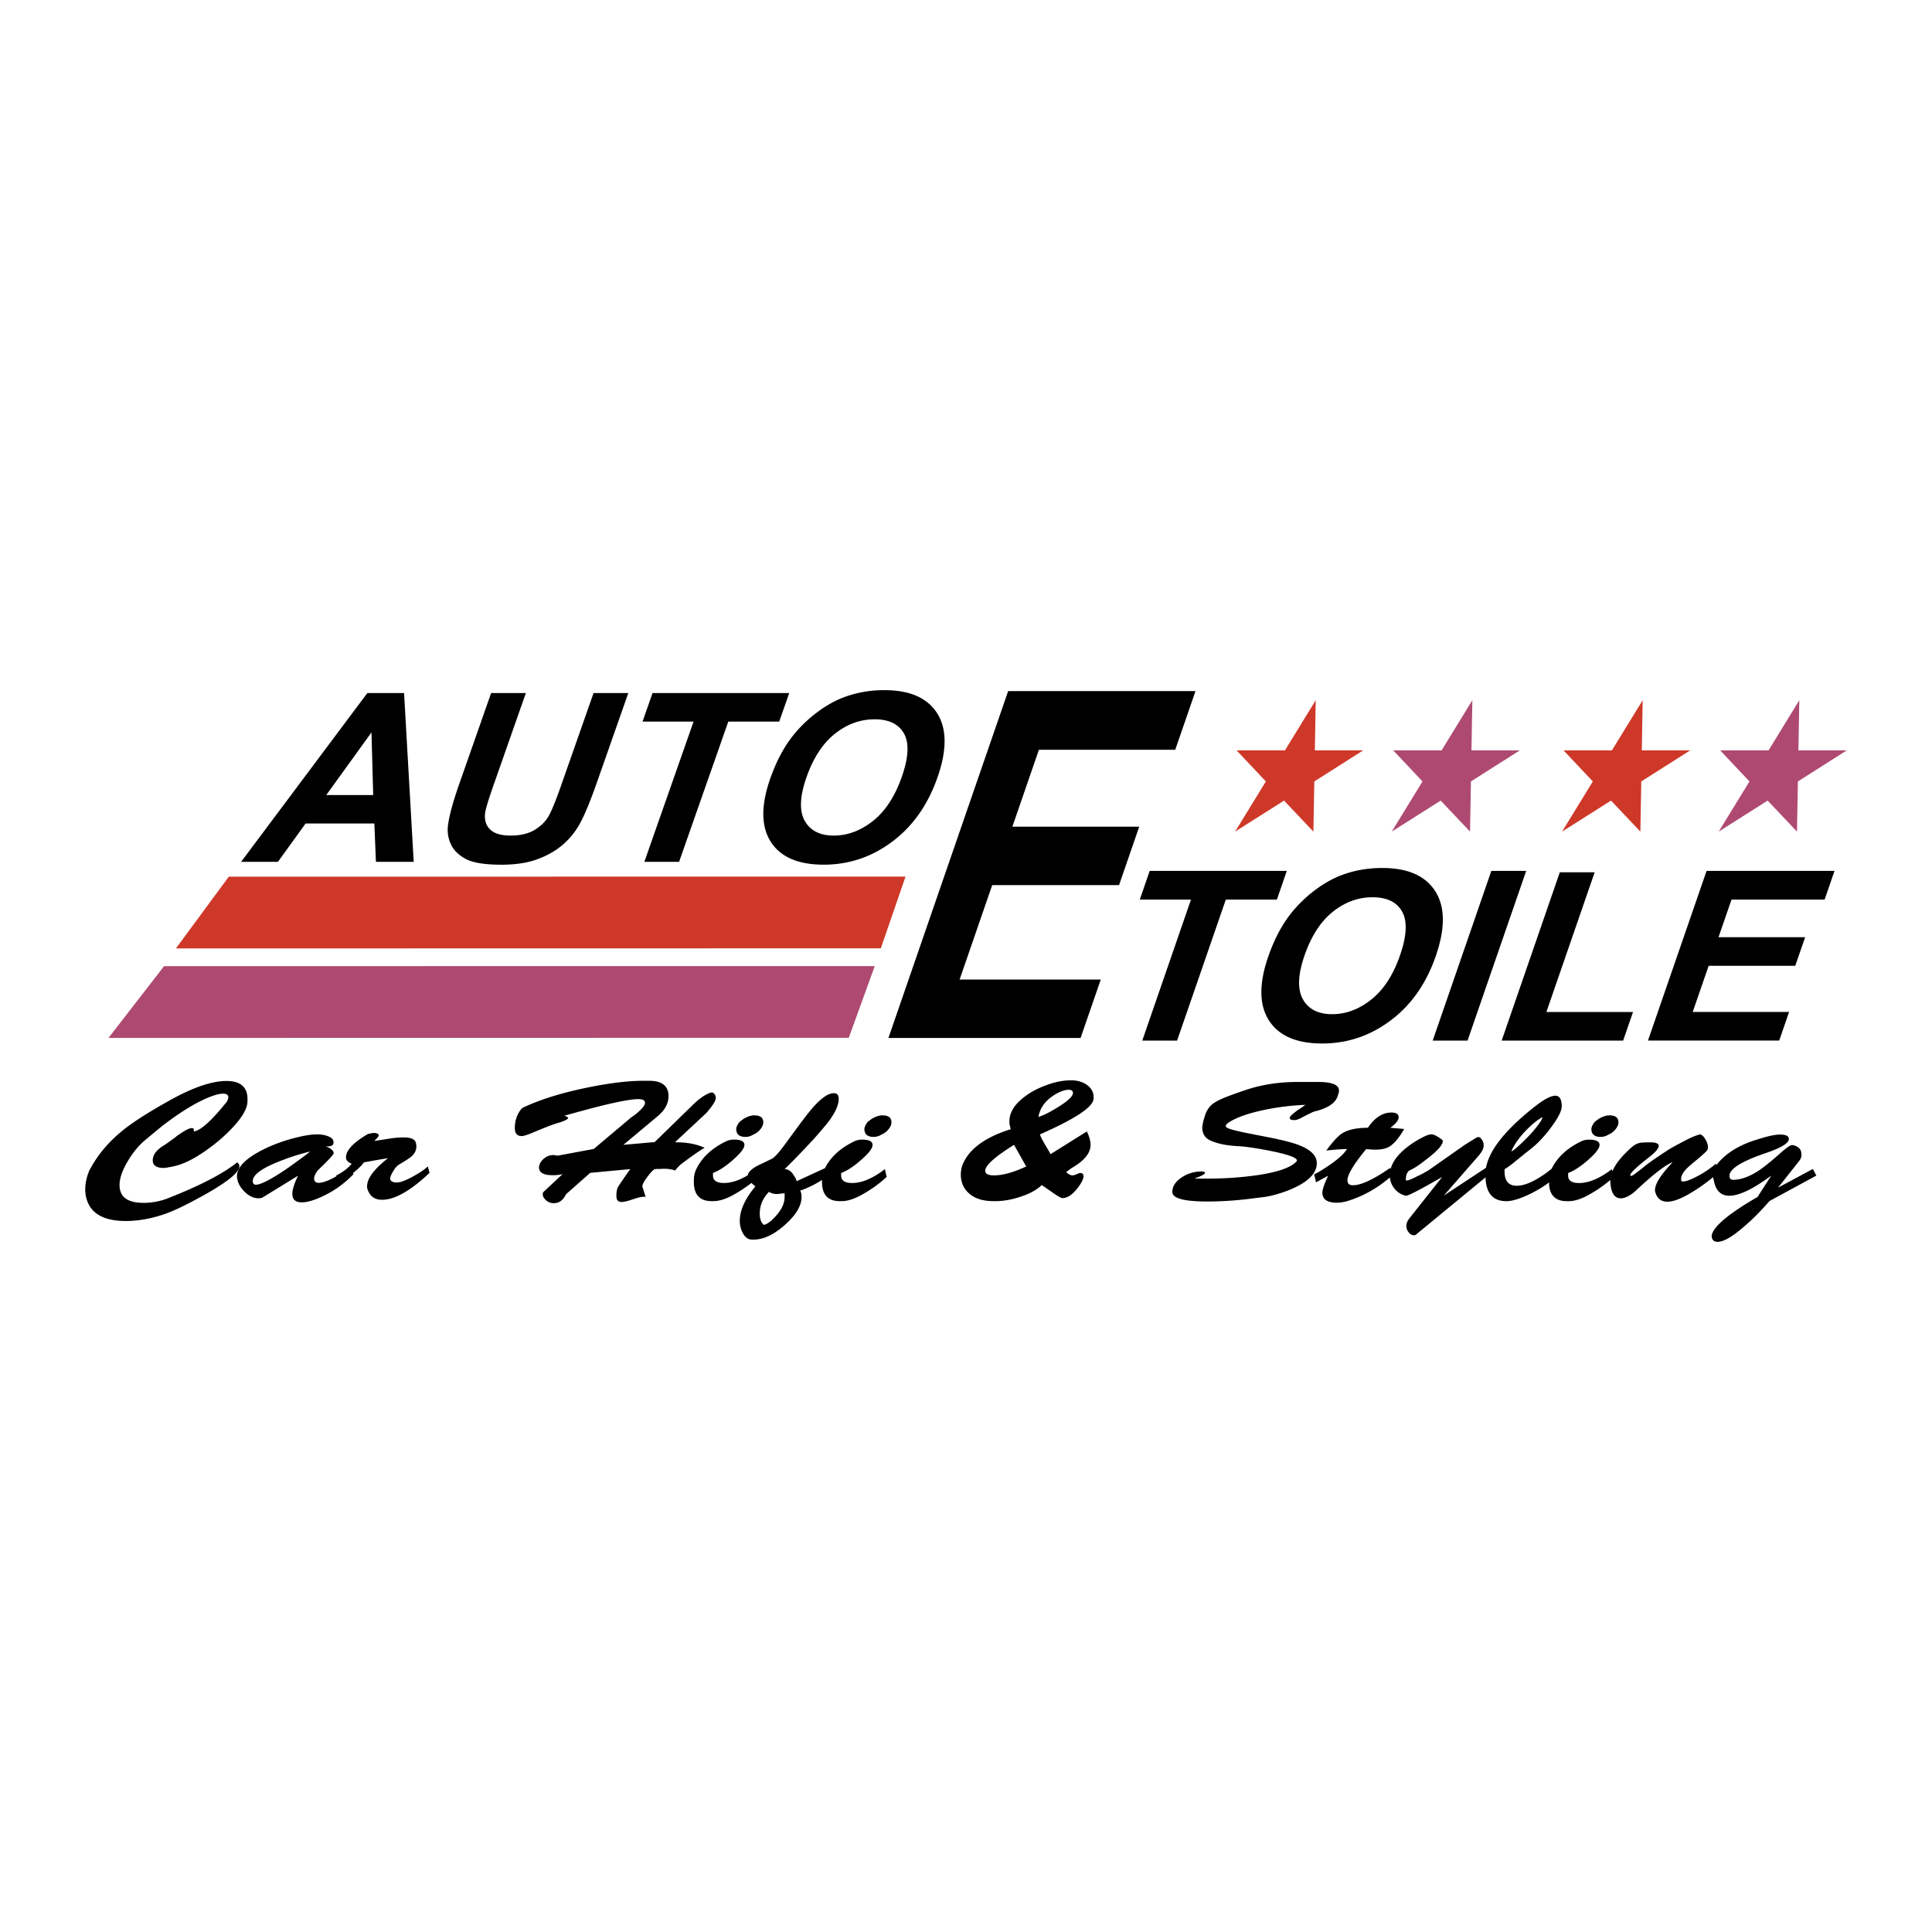
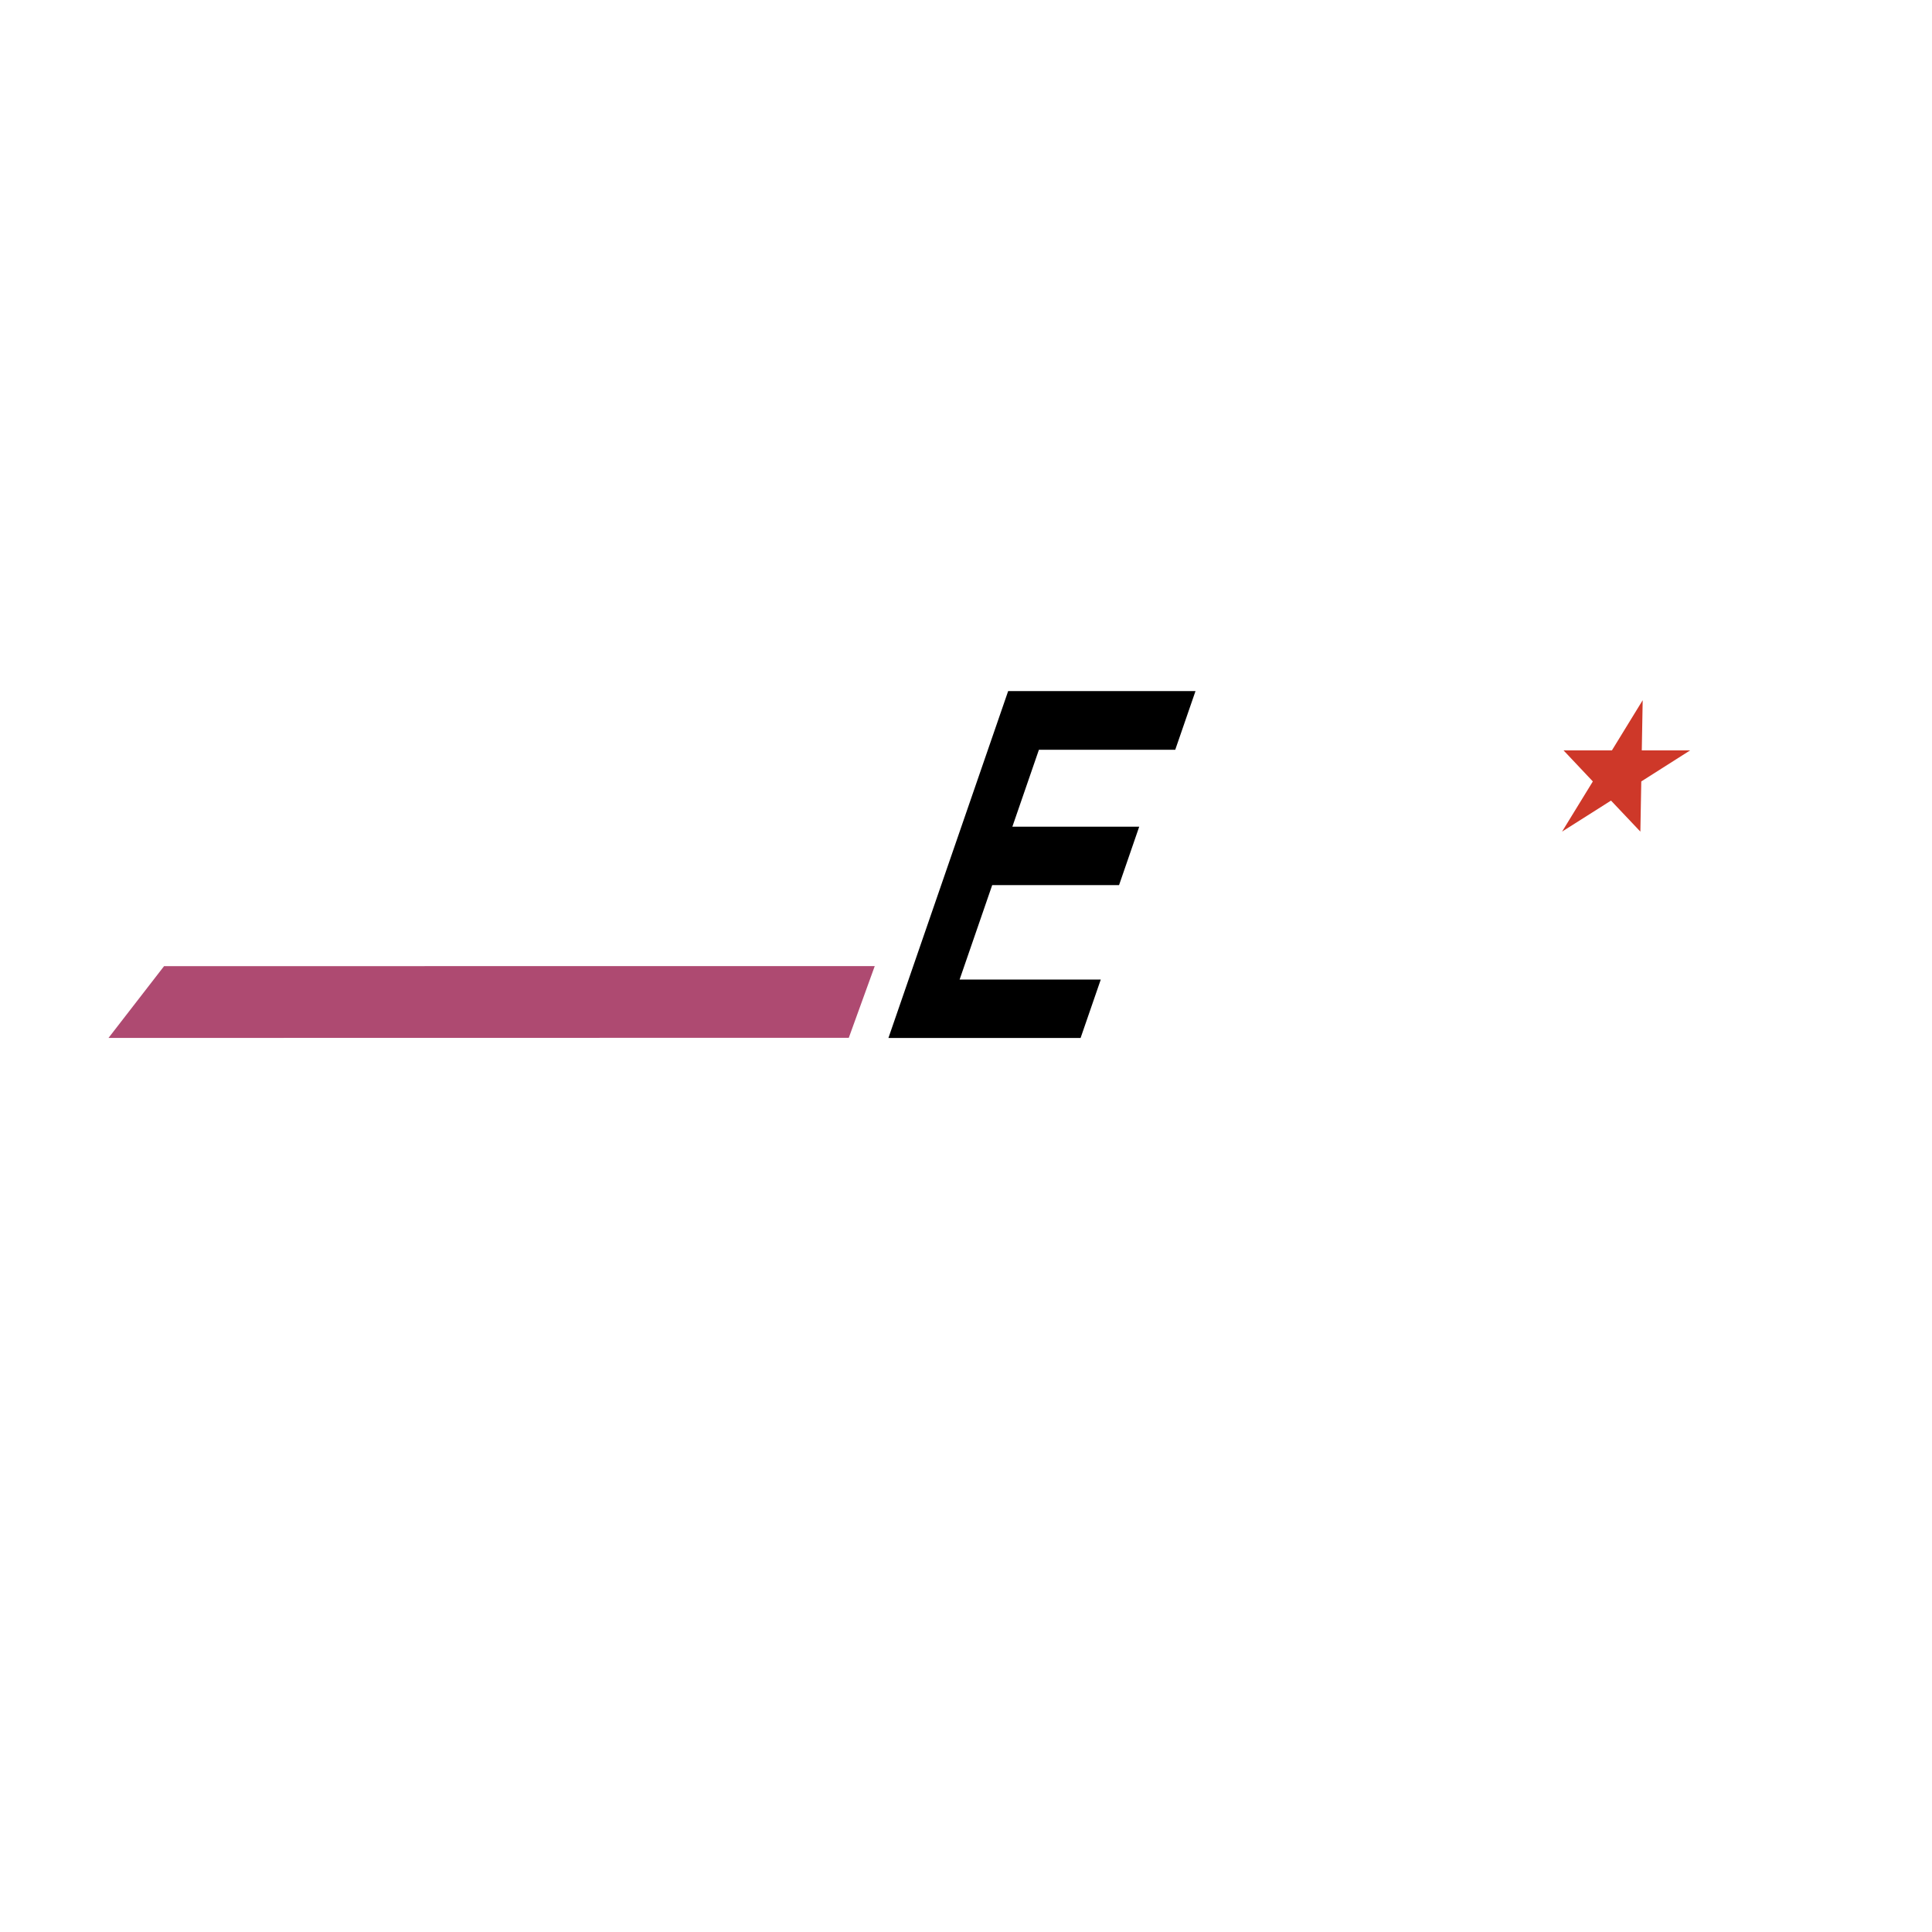
<svg xmlns="http://www.w3.org/2000/svg" width="2500" height="2500" viewBox="0 0 192.756 192.756">
  <g fill-rule="evenodd" clip-rule="evenodd">
    <path fill="#fff" d="M0 0h192.756v192.756H0V0z" />
    <path d="M88.639 103.558l11.945-34.608h18.691l-2.021 5.854h-13.602l-2.648 7.673h12.656l-2.012 5.831H98.992l-3.251 9.42h14.083l-2.013 5.83H88.639z" />
-     <path fill="#ce3829" d="M17.548 94.627l5.279-7.162 67.517-.005-2.465 7.155-70.331.012z" />
    <path fill="#ae4a71" d="M10.826 103.554l5.543-7.161 70.905-.006-2.59 7.155-73.858.012z" />
-     <path fill="#ce3829" d="M123.377 74.867h4.822l3.072-5.007-.089 5.007h4.822l-4.875 3.097-.09 5.007-2.93-3.096-4.884 3.096 3.072-5.007-2.92-3.097z" />
-     <path fill="#ae4a71" d="M139.004 74.867h4.822l3.072-5.007-.089 5.007h4.822l-4.875 3.097-.088 5.007-2.932-3.096-4.882 3.096 3.07-5.007-2.92-3.097z" />
    <path fill="#ce3829" d="M155.996 74.867h4.824l3.071-5.007-.09 5.007h4.824l-4.875 3.097-.09 5.007-2.93-3.096-4.884 3.096 3.072-5.007-2.922-3.097z" />
-     <path fill="#ae4a71" d="M171.623 74.867h4.824l3.071-5.007-.088 5.007h4.822l-4.875 3.097-.09 5.007-2.93-3.096-4.884 3.096 3.072-5.007-2.922-3.097z" />
-     <path d="M138.738 116.661c.213-.846.867-1.658 1.961-2.438a9.525 9.525 0 0 1 1.535-.896c.234-.102.432-.151.592-.151.234 0 .586.181 1.053.541.045.022.066.067.066.136 0 .371-.512.952-1.535 1.741l-.418.321c-.539.417-1 .705-1.381.863-.234.18-.352.49-.352.93 0 .045.029.067.088.067.176 0 .57-.163 1.186-.49.043 0 .256-.107.635-.321l.33-.186 3.641-2.555c.029-.022.402-.254 1.119-.693a.45.45 0 0 1 .24-.084c.133 0 .25.09.352.271.104.124.162.299.176.524.014.305-.154.659-.504 1.065l-3.467 3.974 4.205-2.771c.305-1.695 1.807-3.634 4.504-5.817.365-.294.65-.514.855-.66.658-.463 1.17-.7 1.535-.712.439-.011.658.345.658 1.068 0 .417-.314 1.062-.943 1.931a12.566 12.566 0 0 1-1.492 1.745c-.248.237-.576.515-.986.831l-.131.101c-.074.057-.205.164-.396.322l-.92.746a7.395 7.395 0 0 1-.834.593v.221c0 .938.395 1.411 1.184 1.423.703.012 1.572-.33 2.611-1.024.205-.137.379-.262.525-.376l.371-.287c.572-1.158 1.561-2.072 2.963-2.743.234-.113.49-.169.768-.169.703 0 1.055.175 1.055.523 0 .282-.26.671-.779 1.167-.859.823-1.646 1.37-2.357 1.641v.254c0 .485.35.732 1.053.744.994.011 2.098-.451 3.311-1.387l.051.223c.305-.739.947-1.54 1.924-2.404.264-.237.541-.384.834-.439.176-.034.504-.052.988-.052.584 0 .877.113.877.339 0 .26-.309.632-.922 1.116-1.346 1.049-1.98 1.663-1.908 1.844.014.033.037.051.066.051.088 0 .256-.096.504-.288l.504-.389c.045-.034.117-.093.221-.178.102-.085.174-.144.219-.178l.152-.118c.352-.271 1.025-.732 2.02-1.387.248-.169.826-.49 1.732-.964.658-.35 1.178-.563 1.557-.643.059 0 .162.067.309.202.307.384.459.745.459 1.083a.572.572 0 0 1-.088.321c-.203.226-.525.519-.965.879-.482.396-.811.677-.986.846-.424.417-.637.778-.637 1.083v.118c0 .113.066.169.197.169.322 0 .877-.22 1.668-.659a9.68 9.68 0 0 0 1.602-1.116l.057.137c.061-.083.129-.168.205-.256.879-1.015 2.15-1.775 3.818-2.282l.328-.102c.877-.271 1.543-.406 1.996-.406.277 0 .504.039.68.118.133.079.197.187.197.321 0 .418-.762.886-2.289 1.404-2.422.823-3.633 1.578-3.633 2.266 0 .271.117.406.352.406.764 0 1.607-.299 2.531-.896.498-.327 1.195-.885 2.09-1.674.674-.598 1.092-.896 1.254-.896.104 0 .191.017.264.051.455.146.684.435.684.863.027.227-.053.457-.242.694l-2.088 2.642 3.471-1.863.35.659-4.672 2.535c-1.082 1.251-2.172 2.3-3.268 3.146-.805.62-1.449.93-1.932.93a.749.749 0 0 1-.328-.084.556.556 0 0 1-.242-.457c0-.53.615-1.257 1.844-2.182a26.777 26.777 0 0 1 2.719-1.742l1.383-2.147c-1.812 1.342-3.211 2.013-4.189 2.013-.789 0-1.295-.457-1.514-1.37a7.934 7.934 0 0 0-.109-.483 17.084 17.084 0 0 1-2.326 1.633c-.92.542-1.666.812-2.236.812-.629 0-1.031-.327-1.207-.98a.16.16 0 0 1-.021-.085v-.102c0-.507.395-1.218 1.184-2.131.117-.136.307-.344.57-.643-.688.271-1.775 1.094-3.268 2.469-.365.339-.57.524-.615.559-.496.383-.92.575-1.271.575-.629.011-.98-.514-1.053-1.573a1.892 1.892 0 0 1-.002-.261 12.886 12.886 0 0 1-2.322 1.577c-.689.362-1.303.544-1.844.544h-.176c-1.17 0-1.762-.624-1.775-1.872-.586.446-1.258.85-2.02 1.209-.936.442-1.682.663-2.236.663-1.34 0-2.033-.792-2.082-2.376l-6.912 5.69c-.043.057-.117.085-.219.085-.234 0-.424-.113-.57-.339a.997.997 0 0 1-.197-.574c0-.26.102-.519.307-.778l3.268-4.127c-2.164 1.252-3.369 1.878-3.619 1.878a2.012 2.012 0 0 1-1.205-.795 1.998 1.998 0 0 1-.389-1.034c-1.256 1.065-2.611 1.833-4.064 2.302-.453.147-.863.221-1.229.221-.965 0-1.447-.338-1.447-1.015 0-.294.189-.852.568-1.675l-1.205.66-.176-.812c.277-.124.607-.31.986-.558 1.199-.767 1.961-1.415 2.281-1.962-.467.012-1.154.062-2.061.152.643-.879 1.17-1.449 1.578-1.708.586-.372 1.441-.558 2.566-.558.688-1.016 1.471-1.522 2.348-1.522.482 0 .725.157.725.474 0 .293-.277.643-.834 1.049l1.381.117c-.525.925-1.037 1.522-1.535 1.793-.32.181-.775.271-1.359.271-.117 0-.256-.005-.416-.017l-.482-.034c-1.244 1.511-1.865 2.549-1.865 3.112 0 .327.182.49.549.49.818 0 2.061-.581 3.729-1.742l.026.151zm-8.502-6.429a24.392 24.392 0 0 0-3.949.474c-1.623.327-2.828.738-3.619 1.235-.234.146-.357.275-.373.389v.051c0 .034.066.09.197.169.293.135.98.311 2.062.524l2.238.439c1.184.237 2.098.474 2.74.71 1.229.463 1.844 1.071 1.844 1.827 0 1.104-1.031 2.04-3.094 2.808-.805.293-1.535.484-2.193.574l-.57.068-.811.102c-1.449.18-2.867.271-4.256.271-2.326 0-3.488-.316-3.488-.947 0-.553.303-1.032.91-1.438a3.502 3.502 0 0 1 1.986-.609c.277 0 .395.057.35.169-.043.124-.387.299-1.029.525.203.011.408.017.613.017h.57a35.66 35.66 0 0 0 4.803-.305c2.238-.304 3.643-.783 4.213-1.438.16-.315-.848-.683-3.027-1.1-1.213-.226-2.127-.354-2.742-.389-1.229-.057-2.193-.254-2.895-.592-.498-.237-.754-.654-.768-1.251 0-.079.035-.305.109-.677.014-.034.059-.181.131-.44.162-.541.424-.958.789-1.251.309-.237.812-.49 1.514-.761.41-.158.98-.361 1.711-.609 1.609-.553 3.357-.828 5.244-.828h2.06c1.391 0 2.084.284 2.084.853v.119c-.014.058-.037.137-.066.239a.234.234 0 0 1-.043.12c-.189.751-.98 1.291-2.369 1.62-.088.023-.387.165-.898.427l-.197.103c-.381.216-.674.324-.879.324h-.064c-.029 0-.053-.006-.066-.017-.219 0-.328-.067-.328-.203 0-.112.166-.299.504-.558l.307-.237c.175-.1.423-.263.745-.507zm20.553 4.652c.234-.102.717-.519 1.447-1.252.482-.473.914-.97 1.295-1.488.205-.271.328-.502.373-.693-.381.203-.783.502-1.207.896-.658.609-1.184 1.234-1.58 1.877-.16.259-.269.485-.328.66zm8.291-2.926c.088-.079.234-.191.439-.338.381-.226.73-.339 1.053-.339.584 0 .885.22.898.66.016.225-.08.465-.285.719a1.668 1.668 0 0 1-.701.532 1.447 1.447 0 0 1-.789.237c-.586 0-.893-.243-.922-.728-.013-.202.088-.444.307-.743zm-84.477 5.299c.062-.373.491-.741 1.286-1.104.263-.124.658-.316 1.185-.575.307-.226.687-.648 1.141-1.269l1.404-1.911c.497-.677.899-1.201 1.207-1.573.965-1.172 1.754-1.758 2.369-1.758.322 0 .483.186.483.558 0 .598-.314 1.324-.943 2.182-.249.338-.797.986-1.645 1.945-.073.067-.234.236-.482.507a68.665 68.665 0 0 1-2.325 2.385c.38 0 .702.236.965.71.044.057.095.141.154.254l.087.236 2.815-1.295c.578-1.128 1.555-2.021 2.932-2.679.234-.113.49-.169.768-.169.702 0 1.053.175 1.053.523 0 .282-.259.671-.779 1.167-.86.823-1.646 1.37-2.358 1.641v.254c0 .485.351.732 1.053.744.994.011 2.098-.451 3.312-1.387l.176.782a12.798 12.798 0 0 1-2.654 1.87c-.687.362-1.301.544-1.842.544h-.176c-1.185 0-1.777-.639-1.777-1.916v-.102l.002-.099c-.496.325-1.067.624-1.713.898a2.939 2.939 0 0 1-.46.152c.088.203.131.417.131.643 0 .767-.416 1.567-1.25 2.401-1.243 1.24-2.428 1.86-3.553 1.86h-.132c-.41 0-.731-.242-.965-.728a2.561 2.561 0 0 1-.263-1.133c0-1.06.52-2.21 1.558-3.45l-.022-.017a3.72 3.72 0 0 1-.375-.326c-.602.476-1.252.898-1.95 1.271-.687.362-1.302.544-1.842.544h-.176c-1.184 0-1.777-.639-1.777-1.916v-.102c0-.453.081-.843.241-1.171.571-1.176 1.565-2.103 2.983-2.781.234-.113.49-.169.768-.169.702 0 1.053.175 1.053.523 0 .282-.259.671-.778 1.167-.86.823-1.646 1.37-2.358 1.641v.254c0 .485.351.732 1.053.744.74.011 1.547-.247 2.416-.77zM59.24 114.63l3.795-3.196c.249-.146.519-.36.812-.643.336-.327.504-.575.504-.744 0-.26-.219-.389-.658-.389-.614 0-1.791.208-3.532.625-.643.158-1.542.395-2.698.711l-1.163.321c.22.067.344.135.373.203.015.067-.037.129-.153.186-.19.124-.541.254-1.053.389v.018h-.022c-.38.112-1.162.417-2.347.913-.512.214-.863.321-1.053.321-.454 0-.68-.266-.68-.795 0-.733.212-1.364.636-1.895a.593.593 0 0 1 .153-.135c1.828-.868 4.146-1.573 6.954-2.114 1.974-.384 3.67-.575 5.089-.575h.569c1.288 0 1.931.512 1.931 1.534 0 .716-.346 1.37-1.038 1.961l-3.464 2.894 3.121-.274 3.89-3.792a.635.635 0 0 0 .109-.102c.466-.441.933-.765 1.399-.969a.857.857 0 0 1 .328-.085c.058 0 .102.017.131.051.16.124.24.293.24.508 0 .271-.315.767-.943 1.488l-3.115 2.908a.23.23 0 0 0 .088.017h.066c1.067 0 1.996.182 2.786.542-.57.338-1.36.891-2.369 1.657-.219.203-.41.406-.57.609a3.354 3.354 0 0 0-1.075-.17h-.154a.86.86 0 0 0-.175.018h-.395a3.137 3.137 0 0 1-.263.017c-.219.169-.468.445-.746.828-.307.418-.461.716-.461.896l.329 1.049a.25.25 0 0 1-.088-.017h-.109c-.22 0-.585.087-1.097.262s-.878.263-1.097.263c-.351 0-.526-.192-.526-.575v-.187c0-.181.036-.395.109-.643.073-.157.497-.783 1.272-1.877l-3.992.372-2.413 2.131c-.292.598-.694.896-1.207.896-.453 0-.804-.203-1.053-.609l-.044-.135a.425.425 0 0 1-.022-.136.37.37 0 0 1 .088-.253l1.886-1.76a4.194 4.194 0 0 1-.987.102c-.907 0-1.36-.257-1.36-.771 0-.101.015-.185.044-.251.073-.246.238-.47.494-.671a1.41 1.41 0 0 1 .844-.318c.088 0 .241.021.461.067l3.621-.676zm16.974 7.576c.247-.045.544-.236.892-.574.783-.756 1.174-1.488 1.174-2.199v-.271-.118c-.132.022-.38.051-.746.084-.322 0-.592-.072-.812-.219-.614.631-.921 1.357-.921 2.182 0 .529.138.901.413 1.115zm10.335-10.248c.088-.079.233-.191.438-.338.38-.226.731-.339 1.053-.339.585 0 .885.22.899.66.015.225-.08.465-.285.719a1.677 1.677 0 0 1-.702.532 1.45 1.45 0 0 1-.79.237c-.585 0-.893-.243-.921-.728-.014-.202.089-.444.308-.743zm-12.788 0c.088-.079.234-.191.439-.338.38-.226.731-.339 1.053-.339.585 0 .885.22.899.66.015.225-.081.465-.285.719a1.677 1.677 0 0 1-.702.532 1.45 1.45 0 0 1-.79.237c-.584 0-.892-.243-.921-.728-.015-.202.088-.444.307-.743zm-54.421.93c.556-.079 1.382-.744 2.479-1.995.131-.146.409-.479.833-.998.073-.158.117-.293.131-.406 0-.248-.175-.372-.526-.372-.336 0-.79.113-1.36.339-1.038.417-2.2 1.076-3.487 1.979-.673.474-1.265.925-1.776 1.353l-1.119.931c-.658.541-1.243 1.246-1.755 2.114-.556.924-.833 1.725-.833 2.401 0 1.184.797 1.775 2.391 1.775a6.61 6.61 0 0 0 2.435-.456c3.232-1.274 5.535-2.47 6.91-3.586.146.113.219.242.219.389 0 .643-1.338 1.691-4.014 3.146-1.462.8-2.625 1.347-3.488 1.641-1.359.462-2.676.688-3.948.676-2.369-.033-3.67-.947-3.904-2.74 0-.045-.007-.118-.022-.219v-.221c0-.586.139-1.218.417-1.894.015-.012.026-.028.033-.051s.019-.04.033-.051c.79-1.478 1.908-2.79 3.355-3.94 1.053-.835 2.618-1.827 4.694-2.977 2.267-1.252 4.117-1.877 5.55-1.877 1.404 0 2.105.603 2.105 1.81v.186c0 .699-.475 1.562-1.426 2.588a16.27 16.27 0 0 1-2.479 2.182c-1.331.97-2.5 1.556-3.51 1.759-.497.102-.812.152-.943.152-.731 0-1.097-.254-1.097-.762 0-.552.387-1.06 1.163-1.521.073-.034.453-.305 1.141-.812.029-.034.109-.097.241-.187.658-.463 1.104-.693 1.338-.693.146-.022.219.057.219.236v.101zm15.868 4.158l.056.104a10.326 10.326 0 0 1-3.729 2.486c-.556.215-1.031.321-1.426.321-.629 0-.943-.281-.943-.846 0-.417.19-1.021.57-1.81l-3.443 2.114c-.117.091-.285.136-.505.136-.541 0-1.053-.271-1.535-.812-.307-.338-.498-.699-.57-1.082a.937.937 0 0 1-.044-.287c0-.823.709-1.63 2.128-2.419 1.053-.586 2.245-1.054 3.575-1.403.951-.248 1.718-.372 2.303-.372.38 0 .724.056 1.031.169.395.135.593.332.593.592.044.293-.161.439-.614.439l-.154-.017c.527.226.79.456.79.693 0 .124-.438.608-1.316 1.454l-.263.254c-.249.338-.373.609-.373.812 0 .293.154.439.461.439.397 0 .987-.219 1.771-.656l-.038-.071c.673-.338 1.192-.733 1.558-1.184-.38-.136-.57-.344-.57-.626 0-.699.709-1.466 2.128-2.3l.044-.034.065-.017c.073-.012.219-.04.438-.085h.132c.205 0 .351.051.438.152.073.113-.073.327-.438.643.175-.022.658-.096 1.448-.22a9.555 9.555 0 0 1 1.448-.136c.731 0 1.147.164 1.25.49.044.136.066.282.066.44 0 .338-.146.648-.439.93-.161.147-.482.367-.965.66l-.395.236a2.42 2.42 0 0 0-.373.39l-.132.22c-.204.338-.307.574-.307.71 0 .282.22.423.658.423.366 0 .921-.208 1.667-.626.672-.371 1.147-.699 1.426-.98l.175.643c-1.878 1.781-3.449 2.678-4.71 2.689-.808.011-1.313-.39-1.52-1.203v-.084-.067c0-.779.695-1.704 2.083-2.794a79.5 79.5 0 0 0-2.41.418c-.146.247-.505.601-1.076 1.062-.004.005-.009.008-.014.012zm-4.264-2.162a22.982 22.982 0 0 0-3.356 1.099c-1.579.654-2.369 1.269-2.369 1.844v.067a.16.16 0 0 0 .022.085c.044.146.139.22.285.22.453 0 1.382-.462 2.785-1.387a55.66 55.66 0 0 0 1.777-1.269c.292-.214.578-.429.856-.659zm73.867.27l3.619-2.267c.25.489.373.938.373 1.347 0 .818-.635 1.591-1.908 2.317-.059.046-.146.111-.262.196-.117.085-.205.151-.264.196.234.216.445.324.635.324.104 0 .242-.04.418-.119.176-.078.285-.118.328-.118.234 0 .352.102.352.305 0 .237-.131.547-.395.931-.586.845-1.156 1.268-1.711 1.268-.104 0-.314-.107-.637-.321l-.352-.236-.064-.051-1.01-.693c-.469.467-1.17.854-2.105 1.162-.877.296-1.727.444-2.545.444h-.152c-1.01 0-1.803-.237-2.38-.711-.578-.475-.874-1.107-.889-1.897a2.768 2.768 0 0 1 .351-1.405c.717-1.366 2.26-2.422 4.629-3.167l-.088-.372c-.029-.057-.045-.182-.045-.373-.014-.824.418-1.598 1.295-2.32.73-.609 1.652-1.095 2.764-1.457.73-.236 1.426-.355 2.084-.355.643 0 1.18.158 1.611.474.432.316.648.722.648 1.218 0 .136-.016.248-.045.338-.264.801-2.033 1.923-5.309 3.366.059.236.344.772.855 1.606.089.156.156.285.199.37zm-2.434 1.212l-1.207-2.143c-1.916 1.19-2.873 2.053-2.873 2.585 0 .307.291.46.877.46.863 0 1.93-.295 3.203-.885v-.017zm1.228-4.932c.496-.146 1.17-.485 2.018-1.015.951-.598 1.426-1.055 1.426-1.37 0-.214-.139-.321-.416-.321-.381 0-.82.146-1.316.439-.981.576-1.551 1.336-1.712 2.267zM76.852 77.668c.602-1.715 1.368-3.155 2.3-4.319.691-.858 1.494-1.627 2.408-2.309s1.831-1.187 2.75-1.517a11.478 11.478 0 0 1 3.933-.666c2.528 0 4.282.77 5.259 2.309.978 1.539.986 3.679.023 6.42-.954 2.718-2.453 4.845-4.498 6.38-2.045 1.536-4.328 2.303-6.849 2.303-2.551 0-4.312-.764-5.282-2.292-.97-1.525-.985-3.629-.044-6.309zm-12.564 8.316l4.909-13.99h-5.092l1-2.849h13.637l-1 2.849h-5.08l-4.909 13.99h-3.465zm16.174-8.43c-.669 1.906-.728 3.352-.175 4.336.552.983 1.519 1.476 2.9 1.476s2.686-.488 3.914-1.464c1.229-.976 2.185-2.441 2.871-4.394.677-1.93.751-3.369.222-4.319-.529-.949-1.508-1.424-2.936-1.424s-2.748.481-3.959 1.442-2.157 2.409-2.837 4.347zm-31.463-8.408h3.465l-3.2 9.12c-.508 1.447-.794 2.385-.859 2.814-.093.689.065 1.243.477 1.66.411.417 1.101.626 2.068.626.983 0 1.794-.197 2.432-.592.638-.394 1.108-.878 1.412-1.453.303-.574.688-1.528 1.156-2.86l3.269-9.315h3.465L59.58 77.99c-.709 2.022-1.304 3.45-1.784 4.284a7.553 7.553 0 0 1-1.778 2.114c-.705.574-1.539 1.032-2.5 1.373-.963.34-2.123.511-3.48.511-1.639 0-2.816-.186-3.533-.557-.716-.372-1.216-.854-1.5-1.448a3.378 3.378 0 0 1-.316-1.866c.112-.965.499-2.389 1.16-4.272l3.15-8.983zm-7.724 16.838h-3.769l-.156-3.825h-6.859l-2.759 3.825h-3.675L36.65 69.145h3.664l.961 16.839zm-4.041-6.662l-.172-6.248-4.51 6.248h4.682zM126.527 95.458c.596-1.725 1.359-3.172 2.287-4.343a13.176 13.176 0 0 1 2.404-2.321c.914-.686 1.832-1.194 2.752-1.525 1.227-.446 2.541-.67 3.941-.67 2.537 0 4.299.774 5.287 2.322.988 1.548 1.006 3.7.053 6.457-.943 2.733-2.438 4.872-4.482 6.415-2.043 1.544-4.33 2.316-6.857 2.316-2.561 0-4.33-.768-5.311-2.305-.98-1.535-1.003-3.652-.074-6.346zm-12.562 8.361l4.859-14.067h-5.107l.988-2.864h13.68l-.99 2.864h-5.096l-4.859 14.067h-3.475zm28.976 0l5.85-16.932h3.477l-5.85 16.932h-3.477zm6.881 0l5.801-16.793h3.477l-4.816 13.94h8.643l-.986 2.853h-12.119zm-19.674-8.477c-.662 1.918-.713 3.371-.156 4.36.559.989 1.531 1.484 2.916 1.484 1.387 0 2.693-.491 3.92-1.473 1.229-.981 2.182-2.454 2.859-4.418.67-1.94.738-3.388.203-4.343-.535-.955-1.52-1.432-2.953-1.432-1.432 0-2.754.483-3.963 1.45-1.21.967-2.152 2.424-2.826 4.372zm34.27 8.477l5.848-16.932h12.764l-.988 2.864h-9.289l-1.297 3.753h8.643l-.986 2.853h-8.641l-1.592 4.608h9.615l-.984 2.853h-13.093v.001z" />
  </g>
</svg>